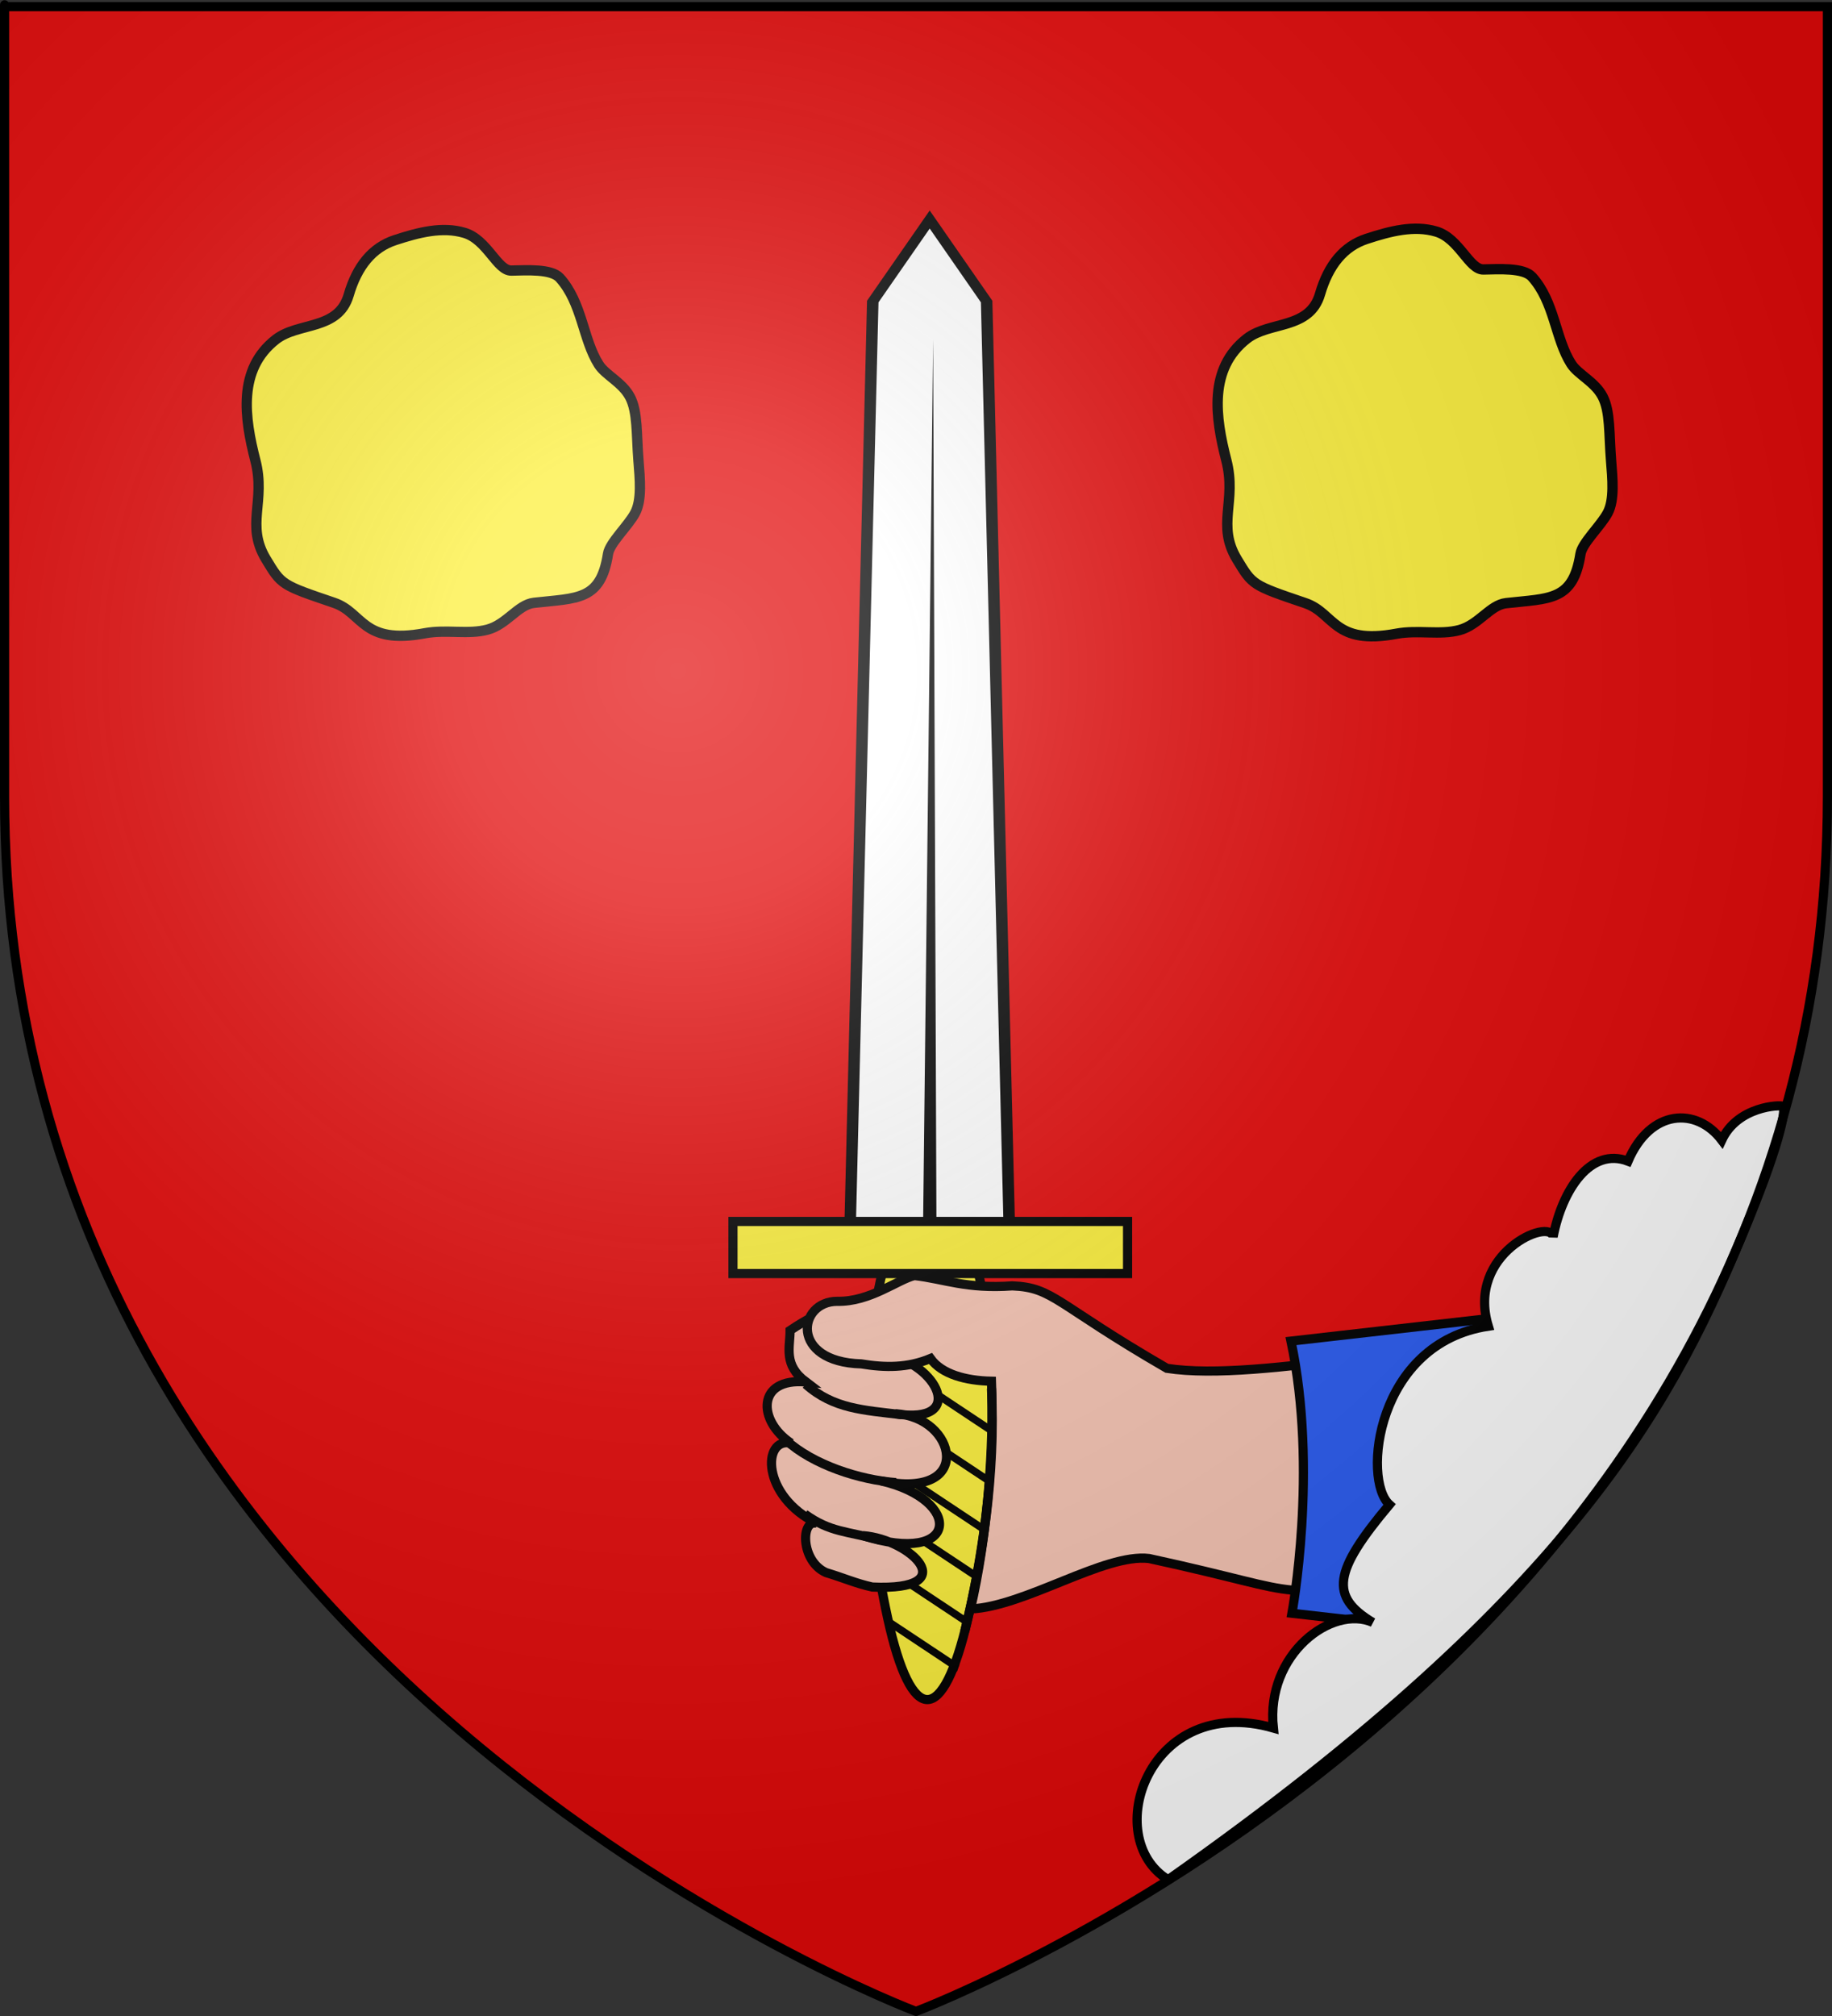
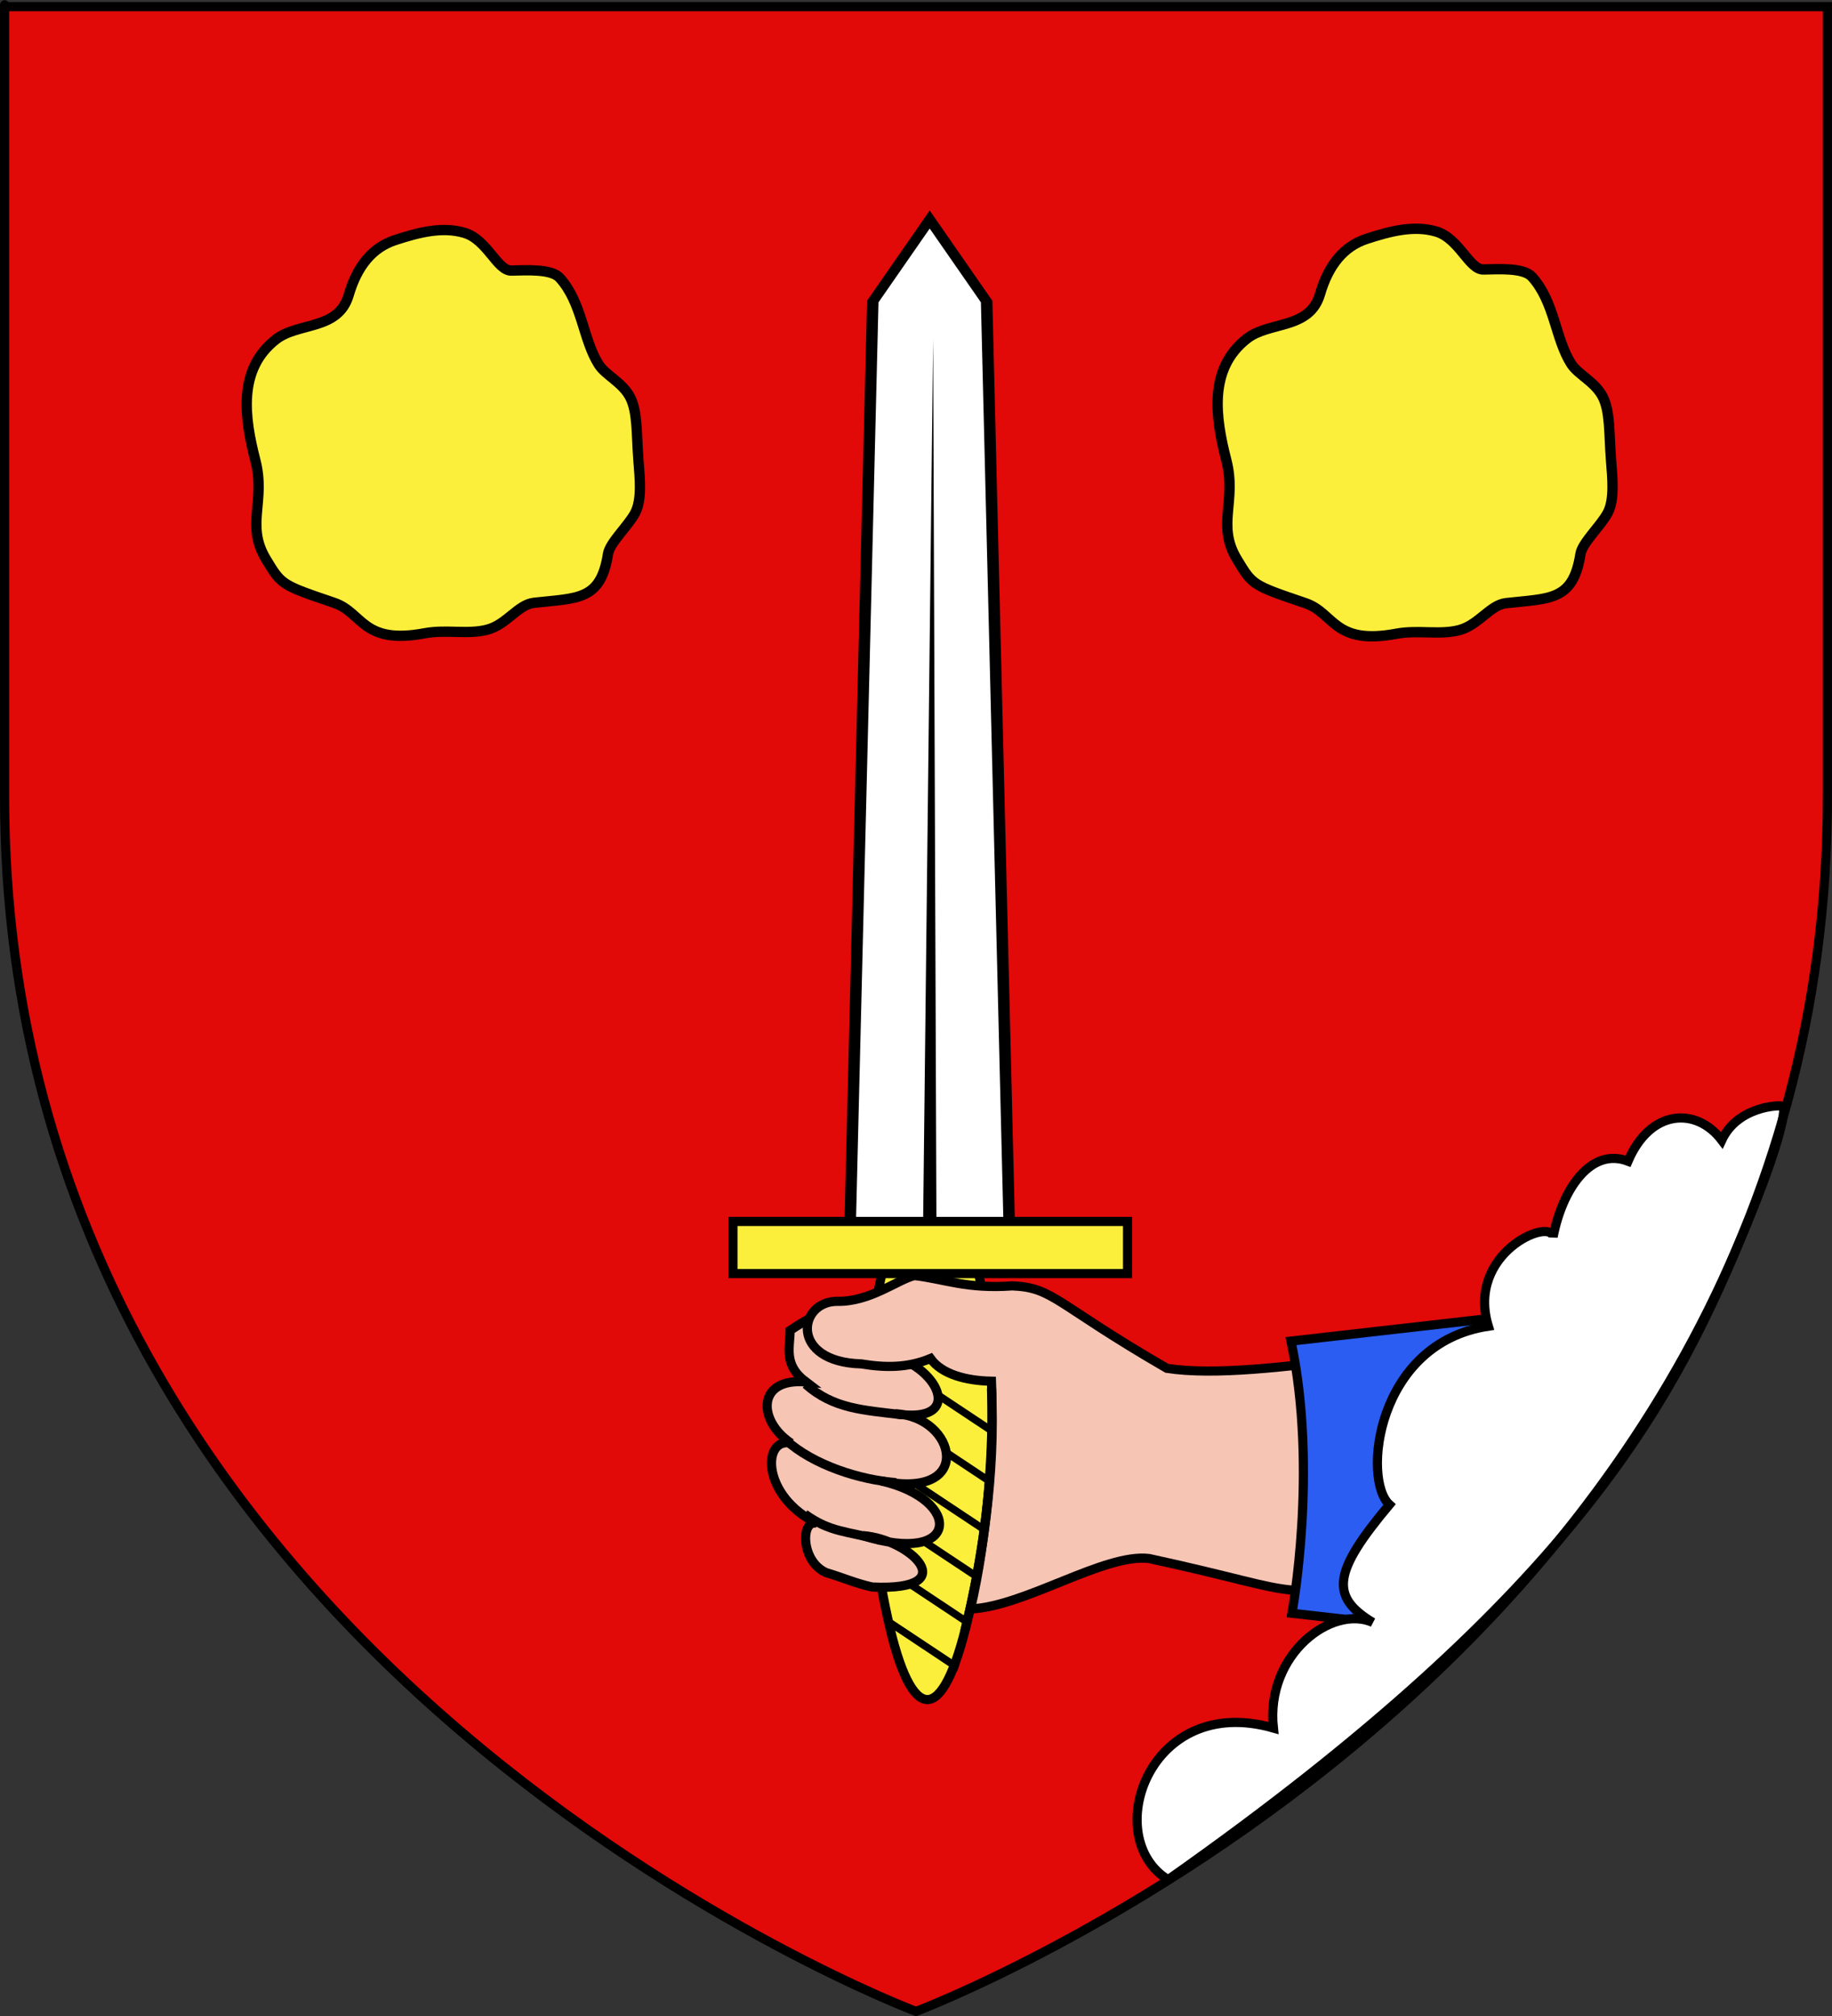
<svg xmlns="http://www.w3.org/2000/svg" xmlns:ns1="http://sodipodi.sourceforge.net/DTD/sodipodi-0.dtd" xmlns:ns2="http://www.inkscape.org/namespaces/inkscape" xmlns:xlink="http://www.w3.org/1999/xlink" height="660" width="600" version="1.0" id="svg2" ns1:version="0.32" ns2:version="0.45.1" ns1:docname="Blason_Albestroff_57.svg" ns1:docbase="C:\Documents and Settings\Axel\Mes documents\Mes images\Wikipedia (Blasons)" ns2:export-filename="/Users/olivier/Desktop/Blason Rouge/Blason_Vide_3D.png" ns2:export-xdpi="144" ns2:export-ydpi="144" ns2:output_extension="org.inkscape.output.svg.inkscape">
  <rect width="100%" height="100%" fill="#333333" stroke="none" />
  <ns1:namedview ns2:window-height="968" ns2:window-width="1280" ns2:pageshadow="2" ns2:pageopacity="0.0" guidetolerance="10.0" gridtolerance="10.0" objecttolerance="10.0" borderopacity="1.0" bordercolor="#666666" pagecolor="#ffffff" id="base" showgrid="false" height="660px" ns2:zoom="0.82710031" ns2:cx="462.93681" ns2:cy="428.91788" ns2:window-x="-4" ns2:window-y="-4" ns2:current-layer="layer3" showguides="true" ns2:guide-bbox="true" />
  <desc id="desc4">Flag of Canton of Valais (Wallis)</desc>
  <defs id="defs6">
    <linearGradient id="linearGradient2893">
      <stop style="stop-color:white;stop-opacity:0.314;" offset="0" id="stop2895" />
      <stop id="stop2897" offset="0.19" style="stop-color:white;stop-opacity:0.251;" />
      <stop style="stop-color:#6b6b6b;stop-opacity:0.125;" offset="0.6" id="stop2901" />
      <stop style="stop-color:black;stop-opacity:0.125;" offset="1" id="stop2899" />
    </linearGradient>
    <linearGradient id="linearGradient2885">
      <stop id="stop2887" offset="0" style="stop-color:white;stop-opacity:1;" />
      <stop style="stop-color:white;stop-opacity:1;" offset="0.229" id="stop2891" />
      <stop id="stop2889" offset="1" style="stop-color:black;stop-opacity:1;" />
    </linearGradient>
    <linearGradient id="linearGradient2955">
      <stop id="stop2867" offset="0" style="stop-color:#fd0000;stop-opacity:1;" />
      <stop style="stop-color:#e77275;stop-opacity:0.659;" offset="0.5" id="stop2873" />
      <stop style="stop-color:black;stop-opacity:0.323;" offset="1" id="stop2959" />
    </linearGradient>
    <radialGradient ns2:collect="always" xlink:href="#linearGradient2955" id="radialGradient2961" cx="225.524" cy="218.901" fx="225.524" fy="218.901" r="300" gradientTransform="matrix(-4.167939e-4,2.183,-1.884,-3.599562e-4,615.597,-289.121)" gradientUnits="userSpaceOnUse" />
    <polygon id="star" transform="scale(53,53)" points="0,-1 0.588,0.809 -0.951,-0.309 0.951,-0.309 -0.588,0.809 0,-1 " />
    <clipPath id="clip">
      <path d="M 0,-200 L 0,600 L 300,600 L 300,-200 L 0,-200 z " id="path10" />
    </clipPath>
    <radialGradient ns2:collect="always" xlink:href="#linearGradient2955" id="radialGradient1911" gradientUnits="userSpaceOnUse" gradientTransform="matrix(-4.167939e-4,2.183,-1.884,-3.599562e-4,615.597,-289.121)" cx="225.524" cy="218.901" fx="225.524" fy="218.901" r="300" />
    <radialGradient ns2:collect="always" xlink:href="#linearGradient2955" id="radialGradient2865" gradientUnits="userSpaceOnUse" gradientTransform="matrix(0,1.749,-1.593,-1.049767e-7,551.788,-191.29)" cx="225.524" cy="218.901" fx="225.524" fy="218.901" r="300" />
    <radialGradient ns2:collect="always" xlink:href="#linearGradient2955" id="radialGradient2871" gradientUnits="userSpaceOnUse" gradientTransform="matrix(0,1.386,-1.323,-5.741131e-8,-158.082,-109.541)" cx="225.524" cy="218.901" fx="225.524" fy="218.901" r="300" />
    <radialGradient ns2:collect="always" xlink:href="#linearGradient2893" id="radialGradient3163" gradientUnits="userSpaceOnUse" gradientTransform="matrix(1.353,0,0,1.349,-77.629,-85.747)" cx="221.445" cy="226.331" fx="221.445" fy="226.331" r="300" />
    <radialGradient gradientUnits="userSpaceOnUse" gradientTransform="matrix(0,2.342,-2.291,0,562.913,1323.77)" r="300" fy="153.928" fx="-483.508" cy="153.928" cx="-483.508" id="radialGradient2928" xlink:href="#linearGradient2955" ns2:collect="always" />
    <radialGradient r="300" fy="218.901" fx="225.524" cy="218.901" cx="225.524" gradientTransform="matrix(-4.167939e-4,2.183,-1.884,-3.599562e-4,1395.597,-309.121)" gradientUnits="userSpaceOnUse" id="radialGradient2388" xlink:href="#linearGradient2955" ns2:collect="always" />
    <clipPath id="clipPath2384">
      <path id="path2386" d="M 0,-200 L 0,600 L 300,600 L 300,-200 L 0,-200 z " />
    </clipPath>
    <polygon points="0,-1 0.588,0.809 -0.951,-0.309 0.951,-0.309 -0.588,0.809 0,-1 " transform="scale(53,53)" id="polygon2382" />
    <radialGradient gradientUnits="userSpaceOnUse" gradientTransform="matrix(-4.167939e-4,2.183,-1.884,-3.599562e-4,615.597,-289.121)" r="300" fy="218.901" fx="225.524" cy="218.901" cx="225.524" id="radialGradient2380" xlink:href="#linearGradient2955" ns2:collect="always" />
    <linearGradient id="linearGradient2375">
      <stop id="stop2965" offset="0" style="stop-color:white;stop-opacity:0;" />
      <stop id="stop2378" offset="1" style="stop-color:black;stop-opacity:0.646;" />
    </linearGradient>
    <radialGradient gradientUnits="userSpaceOnUse" gradientTransform="matrix(1.36,0,0,1.355,-79.528,-87.645)" r="300" fy="218.01" fx="203.198" cy="218.01" cx="203.198" id="radialGradient2883" xlink:href="#linearGradient2893" ns2:collect="always" />
    <linearGradient id="linearGradient2364">
      <stop id="stop2366" offset="0" style="stop-color:white;stop-opacity:0.314;" />
      <stop style="stop-color:white;stop-opacity:0.251;" offset="0.19" id="stop2368" />
      <stop id="stop2370" offset="0.6" style="stop-color:#6b6b6b;stop-opacity:0.125;" />
      <stop id="stop2372" offset="1" style="stop-color:black;stop-opacity:0.125;" />
    </linearGradient>
  </defs>
  <g ns2:groupmode="layer" id="layer3" ns2:label="Fond écu" style="display:inline">
    <path id="path2855" style="fill:#e20909;fill-opacity:1;fill-rule:evenodd;stroke:none;stroke-width:1px;stroke-linecap:butt;stroke-linejoin:miter;stroke-opacity:1" d="M 300,657.386 C 300,657.386 598.5,545.066 598.5,259.614 C 598.5,-25.837 598.5,1.063 598.5,1.063 L 1.5,1.063 L 1.5,259.614 C 1.5,545.066 300,657.386 300,657.386 z " ns1:nodetypes="cccccc" />
    <g id="g3208" transform="translate(-58.364,184.072)" />
    <g transform="matrix(1.851,0,0,1.851,-258.96,-502.06)" id="g23241" style="display:inline">
      <path d="M 311.155,557.513 C 306.749,576.609 301.173,576.609 296.982,557.513 C 292.792,538.417 291.498,514.911 296.12,495.815 C 300.741,476.719 308.259,476.719 312.881,495.815 C 317.502,514.911 315.561,538.417 311.155,557.513 z " style="fill:#fcef3c;fill-opacity:1;fill-rule:nonzero;stroke:#000000;stroke-width:1.621;stroke-miterlimit:4;stroke-dasharray:none;stroke-opacity:1" id="path18781" />
      <path d="M 309.231,566.915 C 309.387,566.482 309.541,566.055 309.684,565.624 L 297.063,557.248 C 297.189,557.862 297.321,558.472 297.453,559.084 L 309.231,566.915 z M 311.445,559.199 C 311.552,558.741 311.657,558.281 311.76,557.822 L 295.251,546.85 C 295.337,547.444 295.424,548.036 295.516,548.629 L 311.445,559.199 z M 313.119,551.138 C 313.206,550.665 313.299,550.193 313.383,549.719 L 294.106,536.925 C 294.154,537.49 294.203,538.053 294.257,538.617 L 313.119,551.138 z M 314.452,542.834 C 314.518,542.352 314.58,541.869 314.641,541.386 L 293.565,527.387 C 293.58,527.927 293.596,528.468 293.616,529.008 L 314.452,542.834 z M 315.384,534.272 C 315.425,533.774 315.472,533.279 315.509,532.78 L 293.59,518.222 C 293.573,518.744 293.564,519.263 293.553,519.786 L 315.384,534.272 z M 315.899,525.437 C 315.915,524.917 315.927,524.393 315.937,523.873 L 294.144,509.402 C 294.097,509.902 294.06,510.407 294.018,510.908 L 315.899,525.437 z M 315.899,516.257 C 315.883,515.717 315.871,515.177 315.849,514.637 L 295.214,500.94 C 295.181,501.106 295.145,501.277 295.113,501.442 C 295.065,501.753 295.02,502.062 294.975,502.374 L 315.899,516.257 z M 315.308,506.691 C 315.232,506.116 315.159,505.535 315.082,504.956 L 296.887,492.865 C 296.773,493.323 296.665,493.78 296.56,494.242 L 315.308,506.691 z " style="fill:#000000;fill-opacity:1;fill-rule:nonzero;stroke:none;stroke-width:5;stroke-miterlimit:4;stroke-opacity:1" id="path18783" />
      <g transform="matrix(-0.685,0,0,-0.435,486.039,654.058)" id="g18785">
        <path d="M 244.457,371.58 L 285.873,371.58 L 279.873,757.438 L 265.165,790.794 L 250.457,757.438 L 244.457,371.58 z " style="fill:#ffffff;fill-opacity:1;fill-rule:nonzero;stroke:#000000;stroke-width:2.969;stroke-miterlimit:4;stroke-dasharray:none;stroke-opacity:1" id="path18787" />
        <path d="M 263.408,375.062 L 264.284,742.094 L 266.922,375.062 L 263.408,375.062 z " style="fill:#000000;fill-opacity:1;fill-rule:evenodd;stroke:none;stroke-width:4;stroke-linecap:butt;stroke-linejoin:miter;stroke-miterlimit:4;stroke-dasharray:none;stroke-opacity:1" id="path18789" />
      </g>
      <rect width="69.822" height="9.218" x="-339.411" y="-496.489" style="fill:#fcef3c;fill-opacity:1;fill-rule:nonzero;stroke:#000000;stroke-width:1.621;stroke-miterlimit:4;stroke-dasharray:none;stroke-opacity:1" id="rect18791" transform="scale(-1,-1)" />
      <path style="fill:#f7c5b4;fill-opacity:1;fill-rule:evenodd;stroke:#000000;stroke-width:1.621;stroke-linecap:butt;stroke-linejoin:miter;stroke-miterlimit:4;stroke-dasharray:none;stroke-opacity:1;display:inline" d="M 293.009,501.932 C 288.011,502.378 285.444,502.696 279.698,506.541 C 279.699,509.581 278.463,512.622 282.504,515.662 C 273.752,514.876 273.934,522.559 279.868,526.484 C 274.736,525.37 274.574,535.884 284.501,540.688 C 281.576,539.721 281.492,547.34 286.056,549.373 C 289.251,550.332 291.277,551.279 294.254,551.934 C 310.514,552.665 301.116,543.491 292.583,542.839 C 309.799,548.274 310.314,536.508 295.843,533.171 C 312.512,536.61 309.098,521.758 298.344,521.294 C 311.119,523.3 305.756,512.338 296.593,510.828 L 291.607,508.147 L 293.009,501.932 z " id="path15830" ns1:nodetypes="ccccccccccccc" />
      <path style="fill:#f7c5b4;fill-opacity:1;fill-rule:evenodd;stroke:#000000;stroke-width:1.621;stroke-linecap:butt;stroke-linejoin:miter;stroke-miterlimit:4;stroke-dasharray:none;stroke-opacity:1;display:inline" d="M 288.036,501.398 C 281.076,501.4 279.577,512.116 292.295,512.464 C 296.523,513.161 300.459,513.201 304.541,511.514 C 306.539,514.299 310.782,515.435 315.332,515.531 C 315.797,527.823 314.571,543.026 311.624,555.814 C 321.319,555.368 335.306,545.932 343.213,546.885 C 374.288,553.623 362.209,554.025 396.05,550.021 L 422.938,506.867 C 397.101,507.419 362.942,515.811 346.372,513.248 C 326.547,501.778 326.319,498.962 319.027,498.664 C 310.869,499.248 307.021,497.45 301.708,496.841 C 298.751,497.54 293.817,501.536 288.036,501.398 z " id="path16951" ns1:nodetypes="cccccccccccc" />
      <path id="path16953" style="fill:none;fill-opacity:1;fill-rule:nonzero;stroke:#000000;stroke-width:1.621;stroke-miterlimit:4;stroke-dasharray:none;stroke-opacity:1;display:inline" d="M 315.333,516.792 C 316.065,531.963 313.721,547.175 310.6,559.769" ns1:nodetypes="cc" />
      <path style="fill:none;fill-rule:evenodd;stroke:#000000;stroke-width:1.621;stroke-linecap:butt;stroke-linejoin:miter;stroke-miterlimit:4;stroke-dasharray:none;stroke-opacity:1" d="M 282.472,516.07 C 287.37,520.438 292.739,520.638 299.429,521.451" id="path22348" ns1:nodetypes="cc" />
      <path style="fill:none;fill-rule:evenodd;stroke:#000000;stroke-width:1.621;stroke-linecap:butt;stroke-linejoin:miter;stroke-miterlimit:4;stroke-dasharray:none;stroke-opacity:1" d="M 278.921,525.908 C 283.762,530.349 292.063,532.989 298.456,533.467" id="path22350" ns1:nodetypes="cc" />
      <path style="fill:none;fill-rule:evenodd;stroke:#000000;stroke-width:1.621;stroke-linecap:butt;stroke-linejoin:miter;stroke-miterlimit:4;stroke-dasharray:none;stroke-opacity:1" d="M 282.277,539.023 C 286.835,542.295 289.613,541.984 295.666,543.643" id="path22352" ns1:nodetypes="cc" />
      <path style="fill:#2b5df2;fill-rule:evenodd;stroke:#000000;stroke-width:1.621;stroke-linecap:butt;stroke-linejoin:miter;stroke-miterlimit:4;stroke-dasharray:none;stroke-opacity:1;display:inline" d="M 368.326,508.437 L 438.62,500.428 C 438.62,500.428 430.434,516.48 420.142,530.426 C 409.85,544.371 396.988,559.803 396.988,559.803 L 368.497,556.569 C 368.497,556.569 373.172,531.313 368.326,508.437 z " id="path9085" ns1:nodetypes="cczccc" />
    </g>
    <path style="fill:#ffffff;fill-rule:evenodd;stroke:#000000;stroke-width:3;stroke-linecap:butt;stroke-linejoin:miter;stroke-opacity:1;stroke-miterlimit:4;stroke-dasharray:none" d="M 487.448,434.174 C 480.167,410.271 507.818,398.479 508.667,404.928 C 511.615,389.475 520.929,375.483 533.19,380.151 C 540.52,362.966 555.637,362.384 563.89,373.28 C 569.066,362.117 582.99,361.653 583.92,362.163 C 584.85,362.672 583.925,371.951 572.366,400.122 C 549.091,456.845 518.056,520.083 382.564,615.377 C 360.174,601.634 376.181,554.038 417.04,565.718 C 414.446,541.442 436.363,525.257 449.602,531.158 C 435.431,522.64 436.636,514.535 455.062,492.578 C 446.062,484.558 450.685,439.716 487.448,434.174 z " id="path18863" ns1:nodetypes="ccccscccccc" />
    <g ns2:label="Fond écu" id="g2391" transform="translate(-125.127,-117.343)">
      <g id="g4028" transform="translate(140.52,166.381)">
        <path ns1:nodetypes="csssssssssssssssss" id="path4032" d="M 113.97,29.575 C 121.708,27.038 129.472,25.031 136.722,27.191 C 144.223,29.426 147.421,39.636 152.106,39.542 C 157.036,39.444 165.187,38.906 167.923,41.926 C 175.336,50.105 175.47,62.064 180.707,70.31 C 182.937,73.821 188.447,76.132 190.97,80.987 C 193.493,85.842 193.029,93.242 193.708,101.729 C 194.193,107.789 194.855,114.578 192.654,118.814 C 190.454,123.05 184.307,128.633 183.741,132.28 C 181.348,147.71 173.759,146.707 159.473,148.314 C 154.251,148.902 150.61,155.37 144.293,157.083 C 137.975,158.796 130.758,156.964 123.721,158.282 C 103.19,162.126 103.545,151.54 94.036,148.314 C 76.69,142.431 76.815,142.453 71.718,134.014 C 64.951,122.809 71.719,115.183 68.251,101.729 C 64.639,87.716 62.374,71.87 74.968,62.077 C 82.342,56.342 95.409,59.201 98.803,47.559 C 101.573,38.06 106.58,31.998 113.97,29.575 z " style="fill:#fcef3c;fill-opacity:1;fill-rule:evenodd;stroke:#000000;stroke-width:3.373;stroke-linecap:butt;stroke-linejoin:miter;stroke-miterlimit:4;stroke-dasharray:none;stroke-opacity:1;display:inline" />
        <path style="fill:#fcef3c;fill-opacity:1;fill-rule:evenodd;stroke:#000000;stroke-width:3.388;stroke-linecap:butt;stroke-linejoin:miter;stroke-miterlimit:4;stroke-dasharray:none;stroke-opacity:1;display:inline" d="M 432.157,29.17 C 439.929,26.623 447.726,24.607 455.007,26.777 C 462.541,29.021 465.753,39.275 470.458,39.181 C 475.41,39.082 483.596,38.542 486.344,41.575 C 493.788,49.789 493.923,61.8 499.183,70.082 C 501.422,73.608 506.957,75.929 509.491,80.805 C 512.025,85.681 511.558,93.113 512.24,101.637 C 512.728,107.723 513.393,114.542 511.182,118.796 C 508.972,123.051 502.798,128.658 502.23,132.321 C 499.826,147.818 492.205,146.811 477.857,148.425 C 472.613,149.015 468.956,155.51 462.611,157.231 C 456.266,158.951 449.017,157.112 441.95,158.435 C 421.33,162.296 421.687,151.664 412.137,148.425 C 394.715,142.515 394.841,142.538 389.722,134.062 C 382.925,122.809 389.723,115.149 386.24,101.637 C 382.612,87.563 380.338,71.649 392.986,61.813 C 400.392,56.054 413.515,58.925 416.924,47.233 C 419.706,37.693 424.735,31.604 432.157,29.17 z " id="path4030" ns1:nodetypes="csssssssssssssssss" />
      </g>
    </g>
  </g>
  <g ns2:groupmode="layer" id="layer4" ns2:label="Meubles" ns1:insensitive="true" />
  <g ns2:groupmode="layer" id="layer2" ns2:label="Reflet final" ns1:insensitive="true">
-     <path ns1:nodetypes="cccccc" d="M 300,658.5 C 300,658.5 598.5,546.18 598.5,260.728 C 598.5,-24.723 598.5,2.176 598.5,2.176 L 1.5,2.176 L 1.5,260.728 C 1.5,546.18 300,658.5 300,658.5 z " style="opacity:1;fill:url(#radialGradient3163);fill-opacity:1;fill-rule:evenodd;stroke:none;stroke-width:1px;stroke-linecap:butt;stroke-linejoin:miter;stroke-opacity:1" id="path2875" ns2:export-xdpi="144" ns2:export-ydpi="144" />
-   </g>
+     </g>
  <g ns2:groupmode="layer" id="layer1" ns2:label="Contour final" ns1:insensitive="true">
    <path ns1:nodetypes="cccccc" d="M 300,658.5 C 300,658.5 1.5,546.18 1.5,260.728 C 1.5,-24.723 1.5,2.176 1.5,2.176 L 598.5,2.176 L 598.5,260.728 C 598.5,546.18 300,658.5 300,658.5 z " style="opacity:1;fill:none;fill-opacity:1;fill-rule:evenodd;stroke:#000000;stroke-width:3;stroke-linecap:butt;stroke-linejoin:miter;stroke-miterlimit:4;stroke-dasharray:none;stroke-opacity:1" id="path1411" ns2:export-xdpi="144" ns2:export-ydpi="144" />
  </g>
</svg>